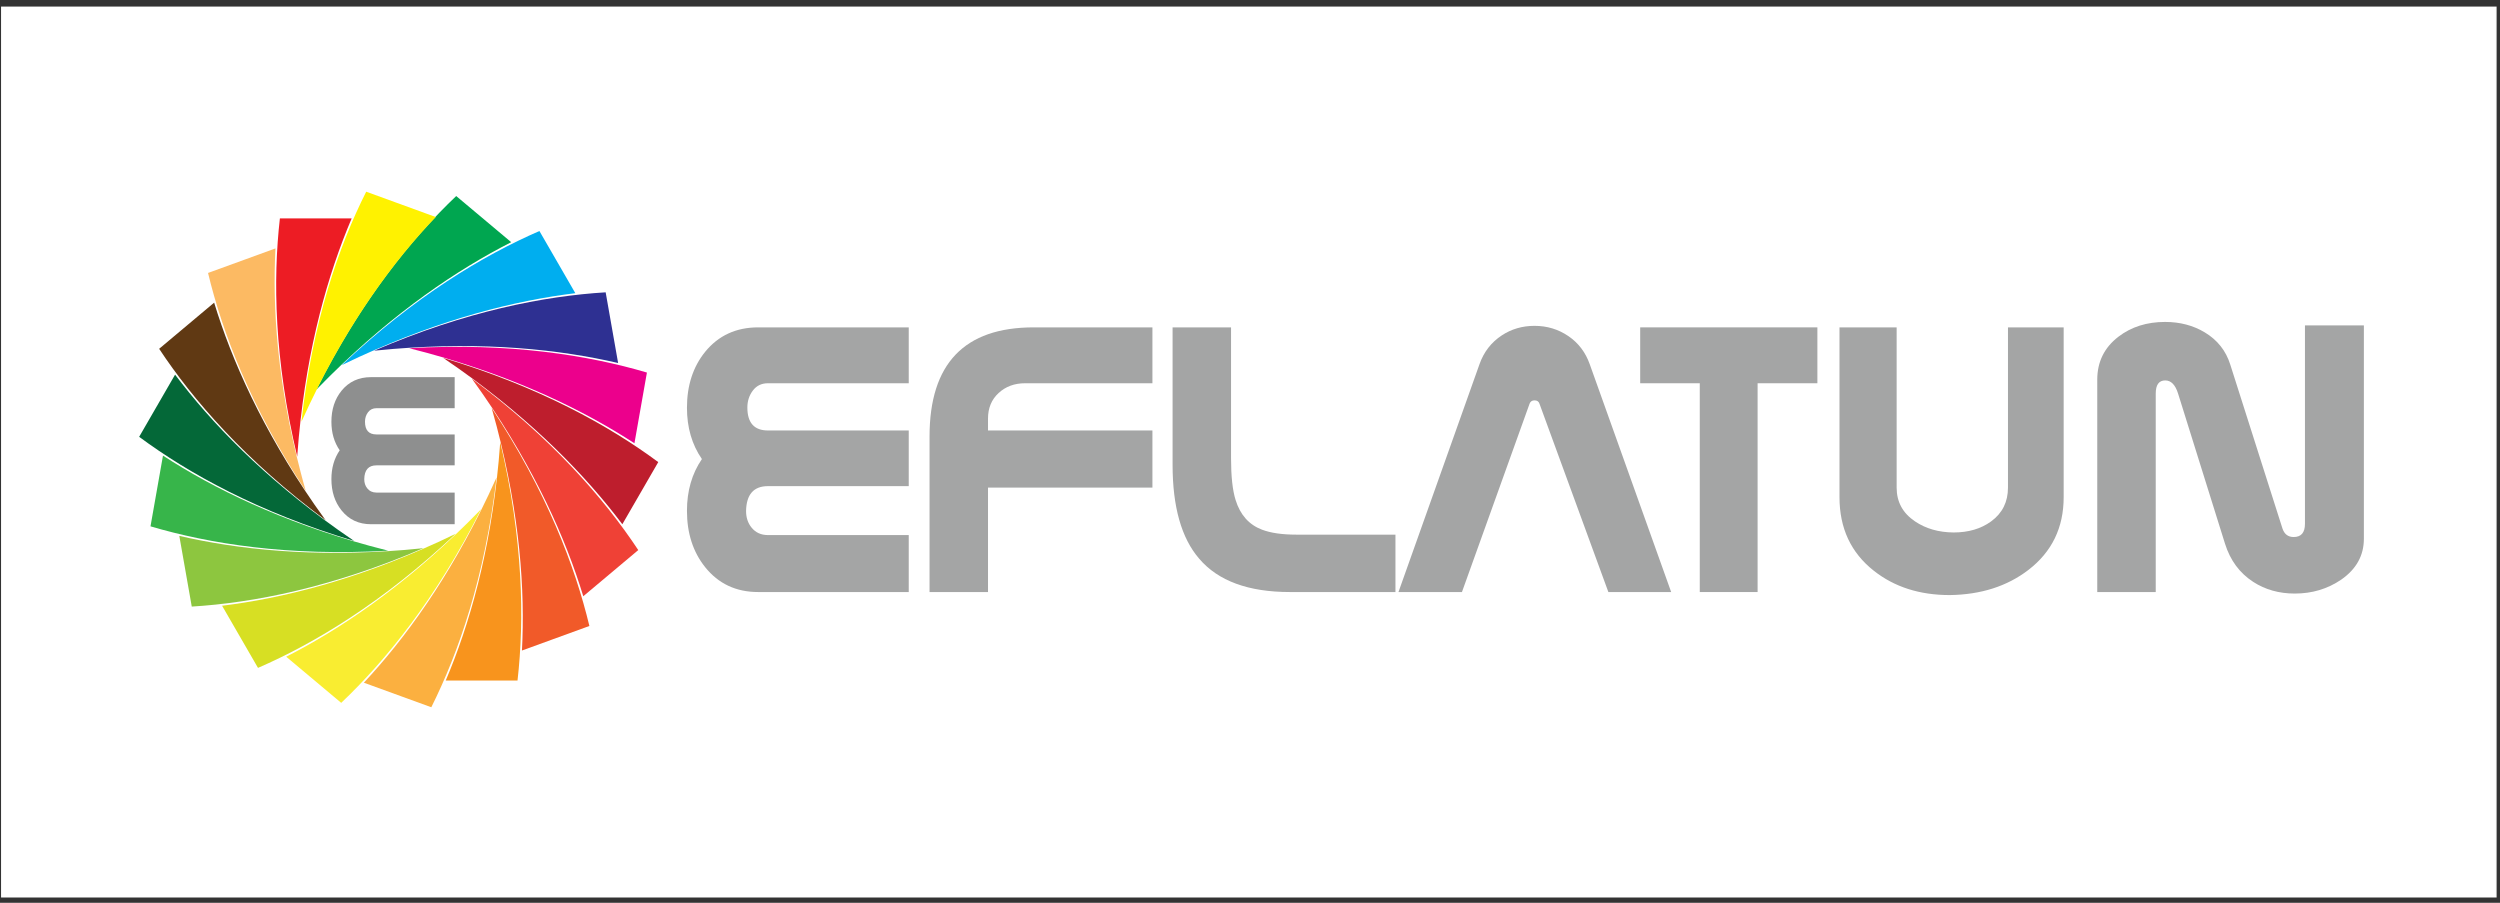
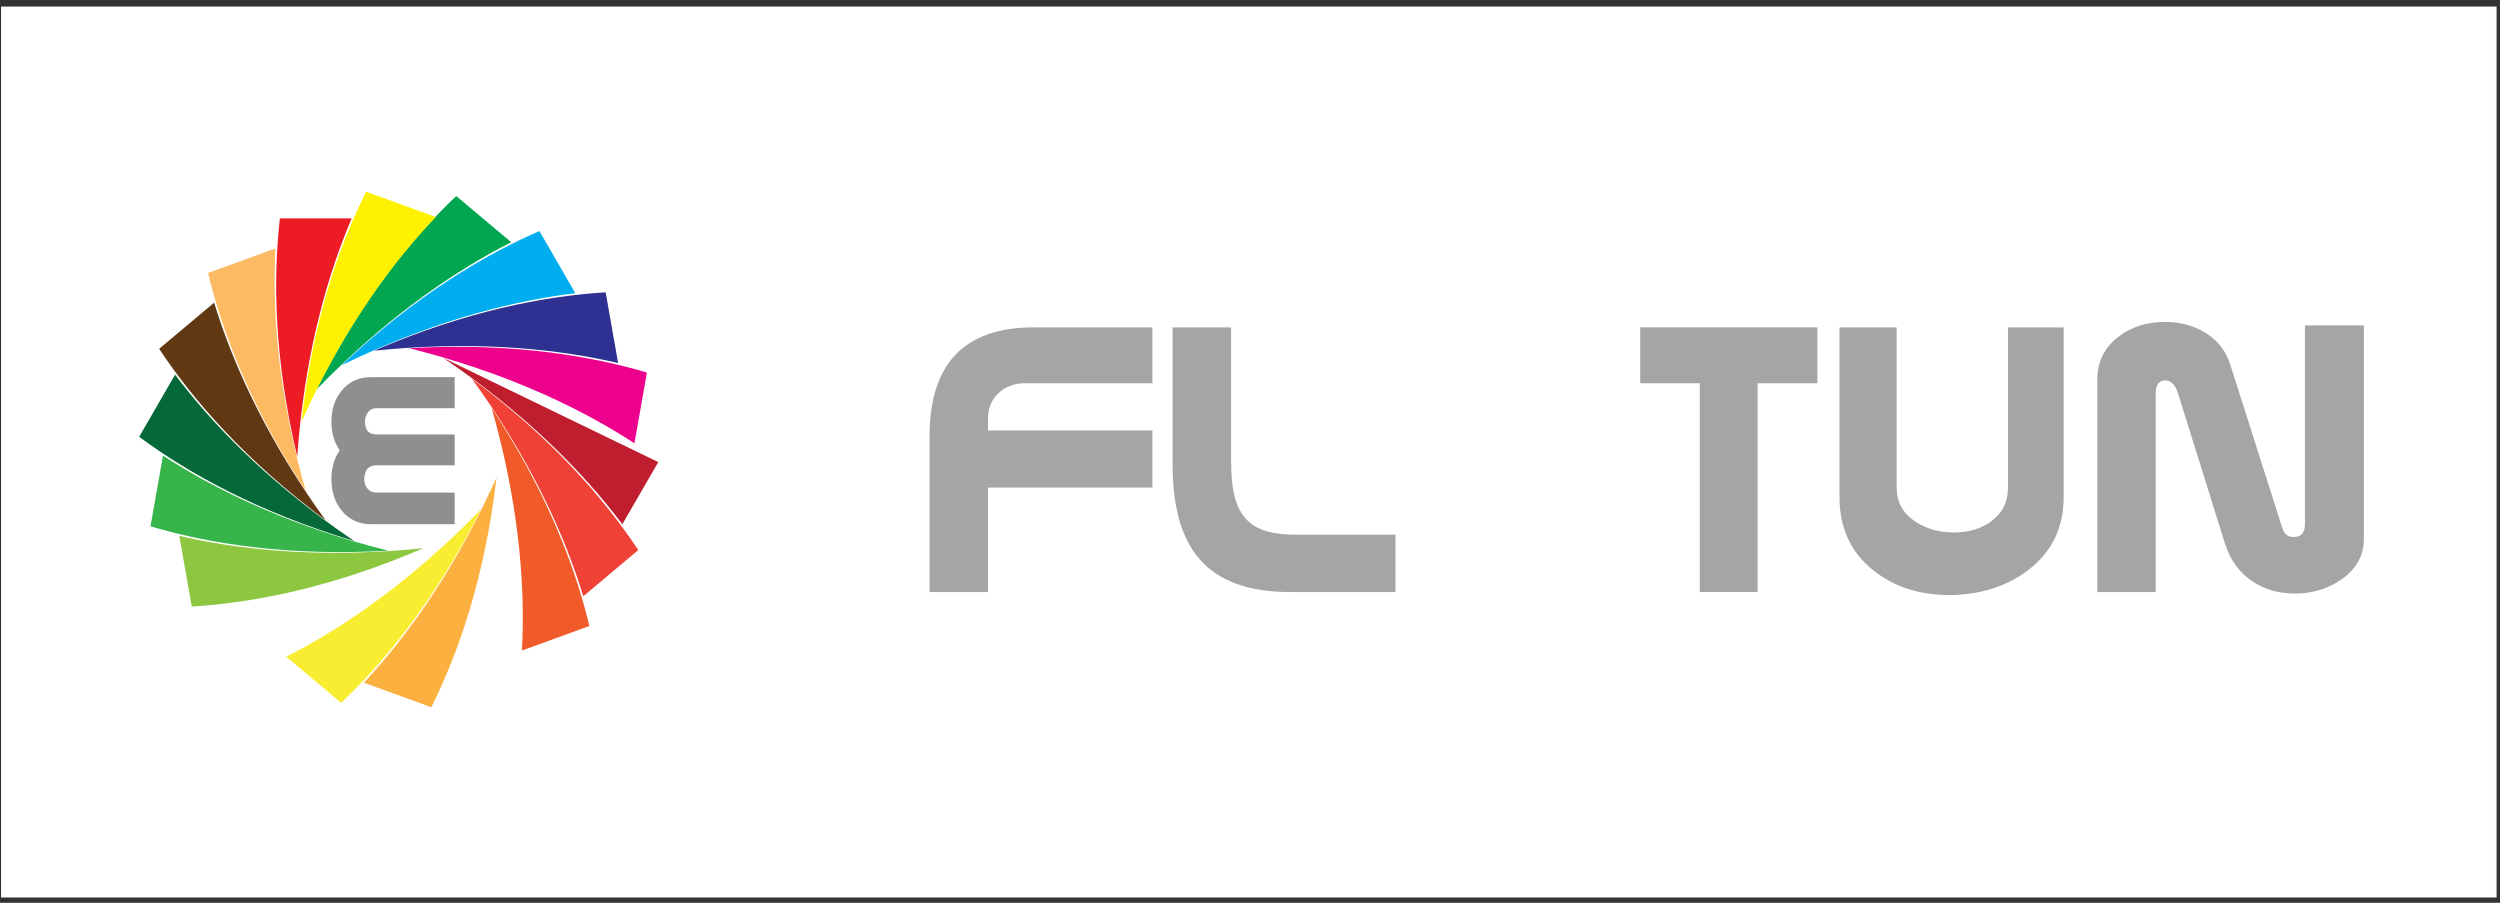
<svg xmlns="http://www.w3.org/2000/svg" width="360pt" height="130pt" viewBox="0 0 360 130" version="1.1">
  <rect x="0" y="0" width="360" height="130" fill="#333333" stroke="none" />
  <g id="surface1">
    <path style=" stroke:none;fill-rule:evenodd;fill:rgb(100%,100%,100%);fill-opacity:1;" d="M 0.262 1.055 L 359.402 1.055 L 359.402 129.133 L 0.262 129.133 L 0.262 1.055 " />
    <path style="fill:none;stroke-width:2.16;stroke-linecap:butt;stroke-linejoin:miter;stroke:rgb(100%,100%,100%);stroke-opacity:1;stroke-miterlimit:22.926;" d="M 2.617 1289.453 L 3594.023 1289.453 L 3594.023 8.672 L 2.617 8.672 Z M 2.617 1289.453 " transform="matrix(0.1,0,0,-0.1,0,130)" />
-     <path style=" stroke:none;fill-rule:evenodd;fill:rgb(64.299%,64.699%,64.699%);fill-opacity:1;" d="M 130.859 85.254 L 109.18 85.254 C 106 85.254 103.453 84.059 101.539 81.668 C 99.793 79.484 98.922 76.781 98.922 73.559 C 98.922 70.691 99.637 68.207 101.074 66.105 C 99.637 64.023 98.922 61.559 98.922 58.711 C 98.922 55.512 99.793 52.828 101.539 50.664 C 103.453 48.316 106 47.141 109.18 47.141 L 130.859 47.141 L 130.859 55.188 L 110.586 55.188 C 109.668 55.188 108.949 55.535 108.418 56.23 C 107.887 56.93 107.621 57.742 107.621 58.68 C 107.621 60.887 108.609 61.988 110.586 61.988 L 130.859 61.988 L 130.859 70.004 L 110.586 70.004 C 108.527 70.004 107.477 71.199 107.434 73.59 C 107.434 74.527 107.695 75.316 108.215 75.961 C 108.797 76.688 109.59 77.051 110.586 77.051 L 130.859 77.051 L 130.859 85.254 " />
    <path style=" stroke:none;fill-rule:evenodd;fill:rgb(64.299%,64.699%,64.699%);fill-opacity:1;" d="M 165.949 70.219 L 142.273 70.219 L 142.273 85.254 L 133.855 85.254 L 133.855 62.859 C 133.855 52.379 138.855 47.141 148.855 47.141 L 165.949 47.141 L 165.949 55.188 L 147.609 55.188 C 146.09 55.188 144.82 55.656 143.805 56.59 C 142.785 57.527 142.273 58.754 142.273 60.273 L 142.273 61.988 L 165.949 61.988 L 165.949 70.219 " />
    <path style=" stroke:none;fill-rule:evenodd;fill:rgb(64.299%,64.699%,64.699%);fill-opacity:1;" d="M 200.945 85.254 L 185.758 85.254 C 179.766 85.254 175.406 83.652 172.684 80.453 C 170.129 77.5 168.852 72.988 168.852 66.914 L 168.852 47.141 L 177.27 47.141 L 177.27 65.977 C 177.27 68.602 177.488 70.605 177.926 72 C 178.59 74.141 179.859 75.566 181.73 76.273 C 182.98 76.75 184.633 76.988 186.691 76.988 L 200.945 76.988 L 200.945 85.254 " />
-     <path style=" stroke:none;fill-rule:evenodd;fill:rgb(64.299%,64.699%,64.699%);fill-opacity:1;" d="M 240.648 85.254 L 231.605 85.254 L 221.68 58.125 C 221.574 57.809 221.34 57.652 220.969 57.652 C 220.621 57.652 220.387 57.809 220.262 58.125 L 210.52 85.254 L 201.379 85.254 L 213.047 52.445 C 213.672 50.676 214.742 49.293 216.262 48.293 C 217.652 47.379 219.223 46.922 220.969 46.922 C 222.777 46.922 224.402 47.414 225.852 48.402 C 227.297 49.391 228.316 50.738 228.922 52.445 L 240.648 85.254 " />
    <path style=" stroke:none;fill-rule:evenodd;fill:rgb(64.299%,64.699%,64.699%);fill-opacity:1;" d="M 261.703 55.188 L 253.094 55.188 L 253.094 85.254 L 244.766 85.254 L 244.766 55.188 L 236.188 55.188 L 236.188 47.141 L 261.703 47.141 L 261.703 55.188 " />
    <path style=" stroke:none;fill-rule:evenodd;fill:rgb(64.299%,64.699%,64.699%);fill-opacity:1;" d="M 297.168 71.594 C 297.168 75.98 295.473 79.473 292.086 82.074 C 289.027 84.422 285.254 85.629 280.762 85.691 C 276.438 85.691 272.797 84.527 269.844 82.199 C 266.535 79.598 264.887 76.066 264.887 71.594 L 264.887 47.141 L 273.117 47.141 L 273.117 70.219 C 273.117 72.281 274.004 73.902 275.773 75.086 C 277.316 76.125 279.16 76.656 281.309 76.676 C 283.453 76.676 285.254 76.148 286.715 75.086 C 288.34 73.902 289.148 72.281 289.148 70.219 L 289.148 47.141 L 297.168 47.141 L 297.168 71.594 " />
    <path style=" stroke:none;fill-rule:evenodd;fill:rgb(64.299%,64.699%,64.699%);fill-opacity:1;" d="M 340.398 77.582 C 340.398 79.992 339.309 81.961 337.121 83.477 C 335.168 84.805 332.941 85.473 330.445 85.473 C 328.184 85.473 326.188 84.91 324.461 83.789 C 322.504 82.52 321.152 80.691 320.402 78.297 L 313.637 56.656 C 313.242 55.406 312.629 54.781 311.797 54.781 C 310.879 54.781 310.426 55.414 310.426 56.684 L 310.426 85.254 L 302.004 85.254 L 302.004 54.688 C 302.004 52.109 303.02 50.043 305.062 48.48 C 306.91 47.066 309.148 46.359 311.77 46.359 C 313.914 46.359 315.812 46.859 317.48 47.859 C 319.309 48.957 320.535 50.508 321.16 52.504 L 328.668 76.086 C 328.938 76.914 329.48 77.332 330.289 77.332 C 331.371 77.332 331.914 76.699 331.914 75.43 L 331.914 46.859 L 340.398 46.859 L 340.398 77.582 " />
-     <path style=" stroke:none;fill-rule:evenodd;fill:rgb(96.899%,57.999%,11.4%);fill-opacity:1;" d="M 72.031 63.684 C 71.969 64.598 71.895 65.52 71.805 66.457 C 70.574 79.617 67.578 90.02 64.184 97.996 L 74.523 97.996 C 75.52 89.238 75.355 77.73 72.031 63.684 " />
    <path style=" stroke:none;fill-rule:evenodd;fill:rgb(94.499%,35.3%,16.1%);fill-opacity:1;" d="M 70.797 58.746 C 71.047 59.625 71.293 60.52 71.531 61.43 C 74.875 74.219 75.617 85.02 75.16 93.676 L 84.871 90.141 C 82.816 81.57 78.723 70.809 70.797 58.746 " />
    <path style=" stroke:none;fill-rule:evenodd;fill:rgb(93.7%,25.499%,21.199%);fill-opacity:1;" d="M 67.949 54.527 C 68.484 55.27 69.02 56.027 69.555 56.797 C 77.07 67.676 81.461 77.57 83.992 85.859 L 91.91 79.211 C 87.047 71.863 79.52 63.152 67.949 54.527 " />
-     <path style=" stroke:none;fill-rule:evenodd;fill:rgb(74.5%,11.8%,17.599%);fill-opacity:1;" d="M 63.828 51.543 C 64.582 52.055 65.344 52.582 66.113 53.125 C 76.895 60.773 84.406 68.57 89.617 75.492 L 94.789 66.543 C 87.703 61.301 77.648 55.688 63.828 51.543 " />
+     <path style=" stroke:none;fill-rule:evenodd;fill:rgb(74.5%,11.8%,17.599%);fill-opacity:1;" d="M 63.828 51.543 C 64.582 52.055 65.344 52.582 66.113 53.125 C 76.895 60.773 84.406 68.57 89.617 75.492 L 94.789 66.543 " />
    <path style=" stroke:none;fill-rule:evenodd;fill:rgb(92.499%,0%,54.9%);fill-opacity:1;" d="M 58.934 50.145 C 59.82 50.367 60.715 50.602 61.621 50.848 C 74.367 54.348 84.094 59.105 91.359 63.832 L 93.156 53.648 C 84.707 51.148 73.34 49.312 58.934 50.145 " />
    <path style=" stroke:none;fill-rule:evenodd;fill:rgb(17.999%,18.799%,57.3%);fill-opacity:1;" d="M 53.855 50.504 C 54.766 50.41 55.688 50.32 56.621 50.246 C 69.801 49.176 80.562 50.32 89.008 52.273 L 87.215 42.094 C 78.418 42.633 67.109 44.793 53.855 50.504 " />
    <path style=" stroke:none;fill-rule:evenodd;fill:rgb(0%,68.199%,93.7%);fill-opacity:1;" d="M 49.207 52.578 C 50.027 52.18 50.867 51.781 51.719 51.391 C 63.734 45.875 74.242 43.27 82.848 42.219 L 77.676 33.266 C 69.594 36.781 59.707 42.68 49.207 52.578 " />
    <path style=" stroke:none;fill-rule:evenodd;fill:rgb(0%,65.099%,31.4%);fill-opacity:1;" d="M 45.547 56.117 C 46.184 55.461 46.836 54.801 47.504 54.141 C 56.906 44.852 65.891 38.809 73.613 34.875 L 65.695 28.23 C 59.305 34.301 52.031 43.223 45.547 56.117 " />
    <path style=" stroke:none;fill-rule:evenodd;fill:rgb(100%,94.899%,0%);fill-opacity:1;" d="M 43.41 60.727 C 43.785 59.895 44.172 59.051 44.578 58.203 C 50.277 46.27 56.738 37.551 62.754 31.254 L 52.734 27.605 C 48.773 35.48 44.996 46.359 43.41 60.727 " />
    <path style=" stroke:none;fill-rule:evenodd;fill:rgb(92.899%,10.999%,14.099%);fill-opacity:1;" d="M 42.797 65.758 C 42.859 64.844 42.934 63.922 43.023 62.988 C 44.254 49.824 47.25 39.422 50.641 31.445 L 40.305 31.445 C 39.309 40.203 39.473 51.711 42.797 65.758 " />
    <path style=" stroke:none;fill-rule:evenodd;fill:rgb(98.799%,72.899%,38.799%);fill-opacity:1;" d="M 44.031 70.695 C 43.777 69.816 43.531 68.922 43.297 68.012 C 39.953 55.223 39.211 44.422 39.668 35.77 L 29.957 39.305 C 32.016 47.871 36.105 58.637 44.031 70.695 " />
    <path style=" stroke:none;fill-rule:evenodd;fill:rgb(37.599%,22.4%,7.5%);fill-opacity:1;" d="M 46.883 74.91 C 46.344 74.172 45.809 73.418 45.273 72.645 C 37.758 61.77 33.367 51.871 30.836 43.582 L 22.918 50.227 C 27.781 57.578 35.309 66.289 46.883 74.91 " />
    <path style=" stroke:none;fill-rule:evenodd;fill:rgb(1.599%,40.799%,21.999%);fill-opacity:1;" d="M 51 77.902 C 50.242 77.391 49.48 76.859 48.715 76.32 C 37.934 68.668 30.422 60.875 25.211 53.949 L 20.039 62.902 C 27.125 68.145 37.176 73.754 51 77.902 " />
    <path style=" stroke:none;fill-rule:evenodd;fill:rgb(21.599%,70.999%,28.999%);fill-opacity:1;" d="M 55.895 79.297 C 55.008 79.074 54.113 78.844 53.207 78.594 C 40.457 75.094 30.734 70.336 23.469 65.609 L 21.672 75.793 C 30.121 78.293 41.488 80.133 55.895 79.297 " />
    <path style=" stroke:none;fill-rule:evenodd;fill:rgb(55.299%,77.599%,24.699%);fill-opacity:1;" d="M 60.973 78.938 C 60.062 79.031 59.141 79.121 58.207 79.199 C 45.027 80.266 34.262 79.125 25.82 77.168 L 27.613 87.348 C 36.41 86.809 47.719 84.648 60.973 78.938 " />
-     <path style=" stroke:none;fill-rule:evenodd;fill:rgb(84.299%,87.5%,13.699%);fill-opacity:1;" d="M 65.621 76.863 C 64.801 77.266 63.961 77.66 63.109 78.051 C 51.094 83.566 40.586 86.172 31.98 87.227 L 37.152 96.176 C 45.234 92.66 55.117 86.762 65.621 76.863 " />
    <path style=" stroke:none;fill-rule:evenodd;fill:rgb(97.6%,92.899%,19.199%);fill-opacity:1;" d="M 69.281 73.324 C 68.641 73.98 67.992 74.641 67.324 75.301 C 57.918 84.594 48.938 90.637 41.211 94.566 L 49.133 101.211 C 55.523 95.145 62.793 86.219 69.281 73.324 " />
    <path style=" stroke:none;fill-rule:evenodd;fill:rgb(98.399%,68.999%,25.099%);fill-opacity:1;" d="M 71.508 68.746 C 71.133 69.586 70.746 70.426 70.344 71.273 C 64.684 83.219 58.312 91.973 52.398 98.309 L 62.109 101.844 C 66.043 93.957 69.824 83.082 71.508 68.746 " />
    <path style=" stroke:none;fill-rule:evenodd;fill:rgb(55.699%,56.099%,56.099%);fill-opacity:1;" d="M 65.473 75.488 L 53.426 75.488 C 51.656 75.488 50.242 74.824 49.18 73.496 C 48.207 72.281 47.723 70.781 47.723 68.988 C 47.723 67.395 48.121 66.012 48.918 64.844 C 48.121 63.691 47.723 62.32 47.723 60.738 C 47.723 58.957 48.207 57.469 49.18 56.266 C 50.242 54.961 51.656 54.309 53.426 54.309 L 65.473 54.309 L 65.473 58.781 L 54.203 58.781 C 53.695 58.781 53.293 58.973 53 59.359 C 52.707 59.746 52.559 60.199 52.559 60.723 C 52.559 61.945 53.105 62.559 54.203 62.559 L 65.473 62.559 L 65.473 67.012 L 54.203 67.012 C 53.059 67.012 52.477 67.676 52.453 69.008 C 52.453 69.527 52.598 69.965 52.887 70.324 C 53.211 70.727 53.652 70.93 54.203 70.93 L 65.473 70.93 L 65.473 75.488 " />
  </g>
</svg>